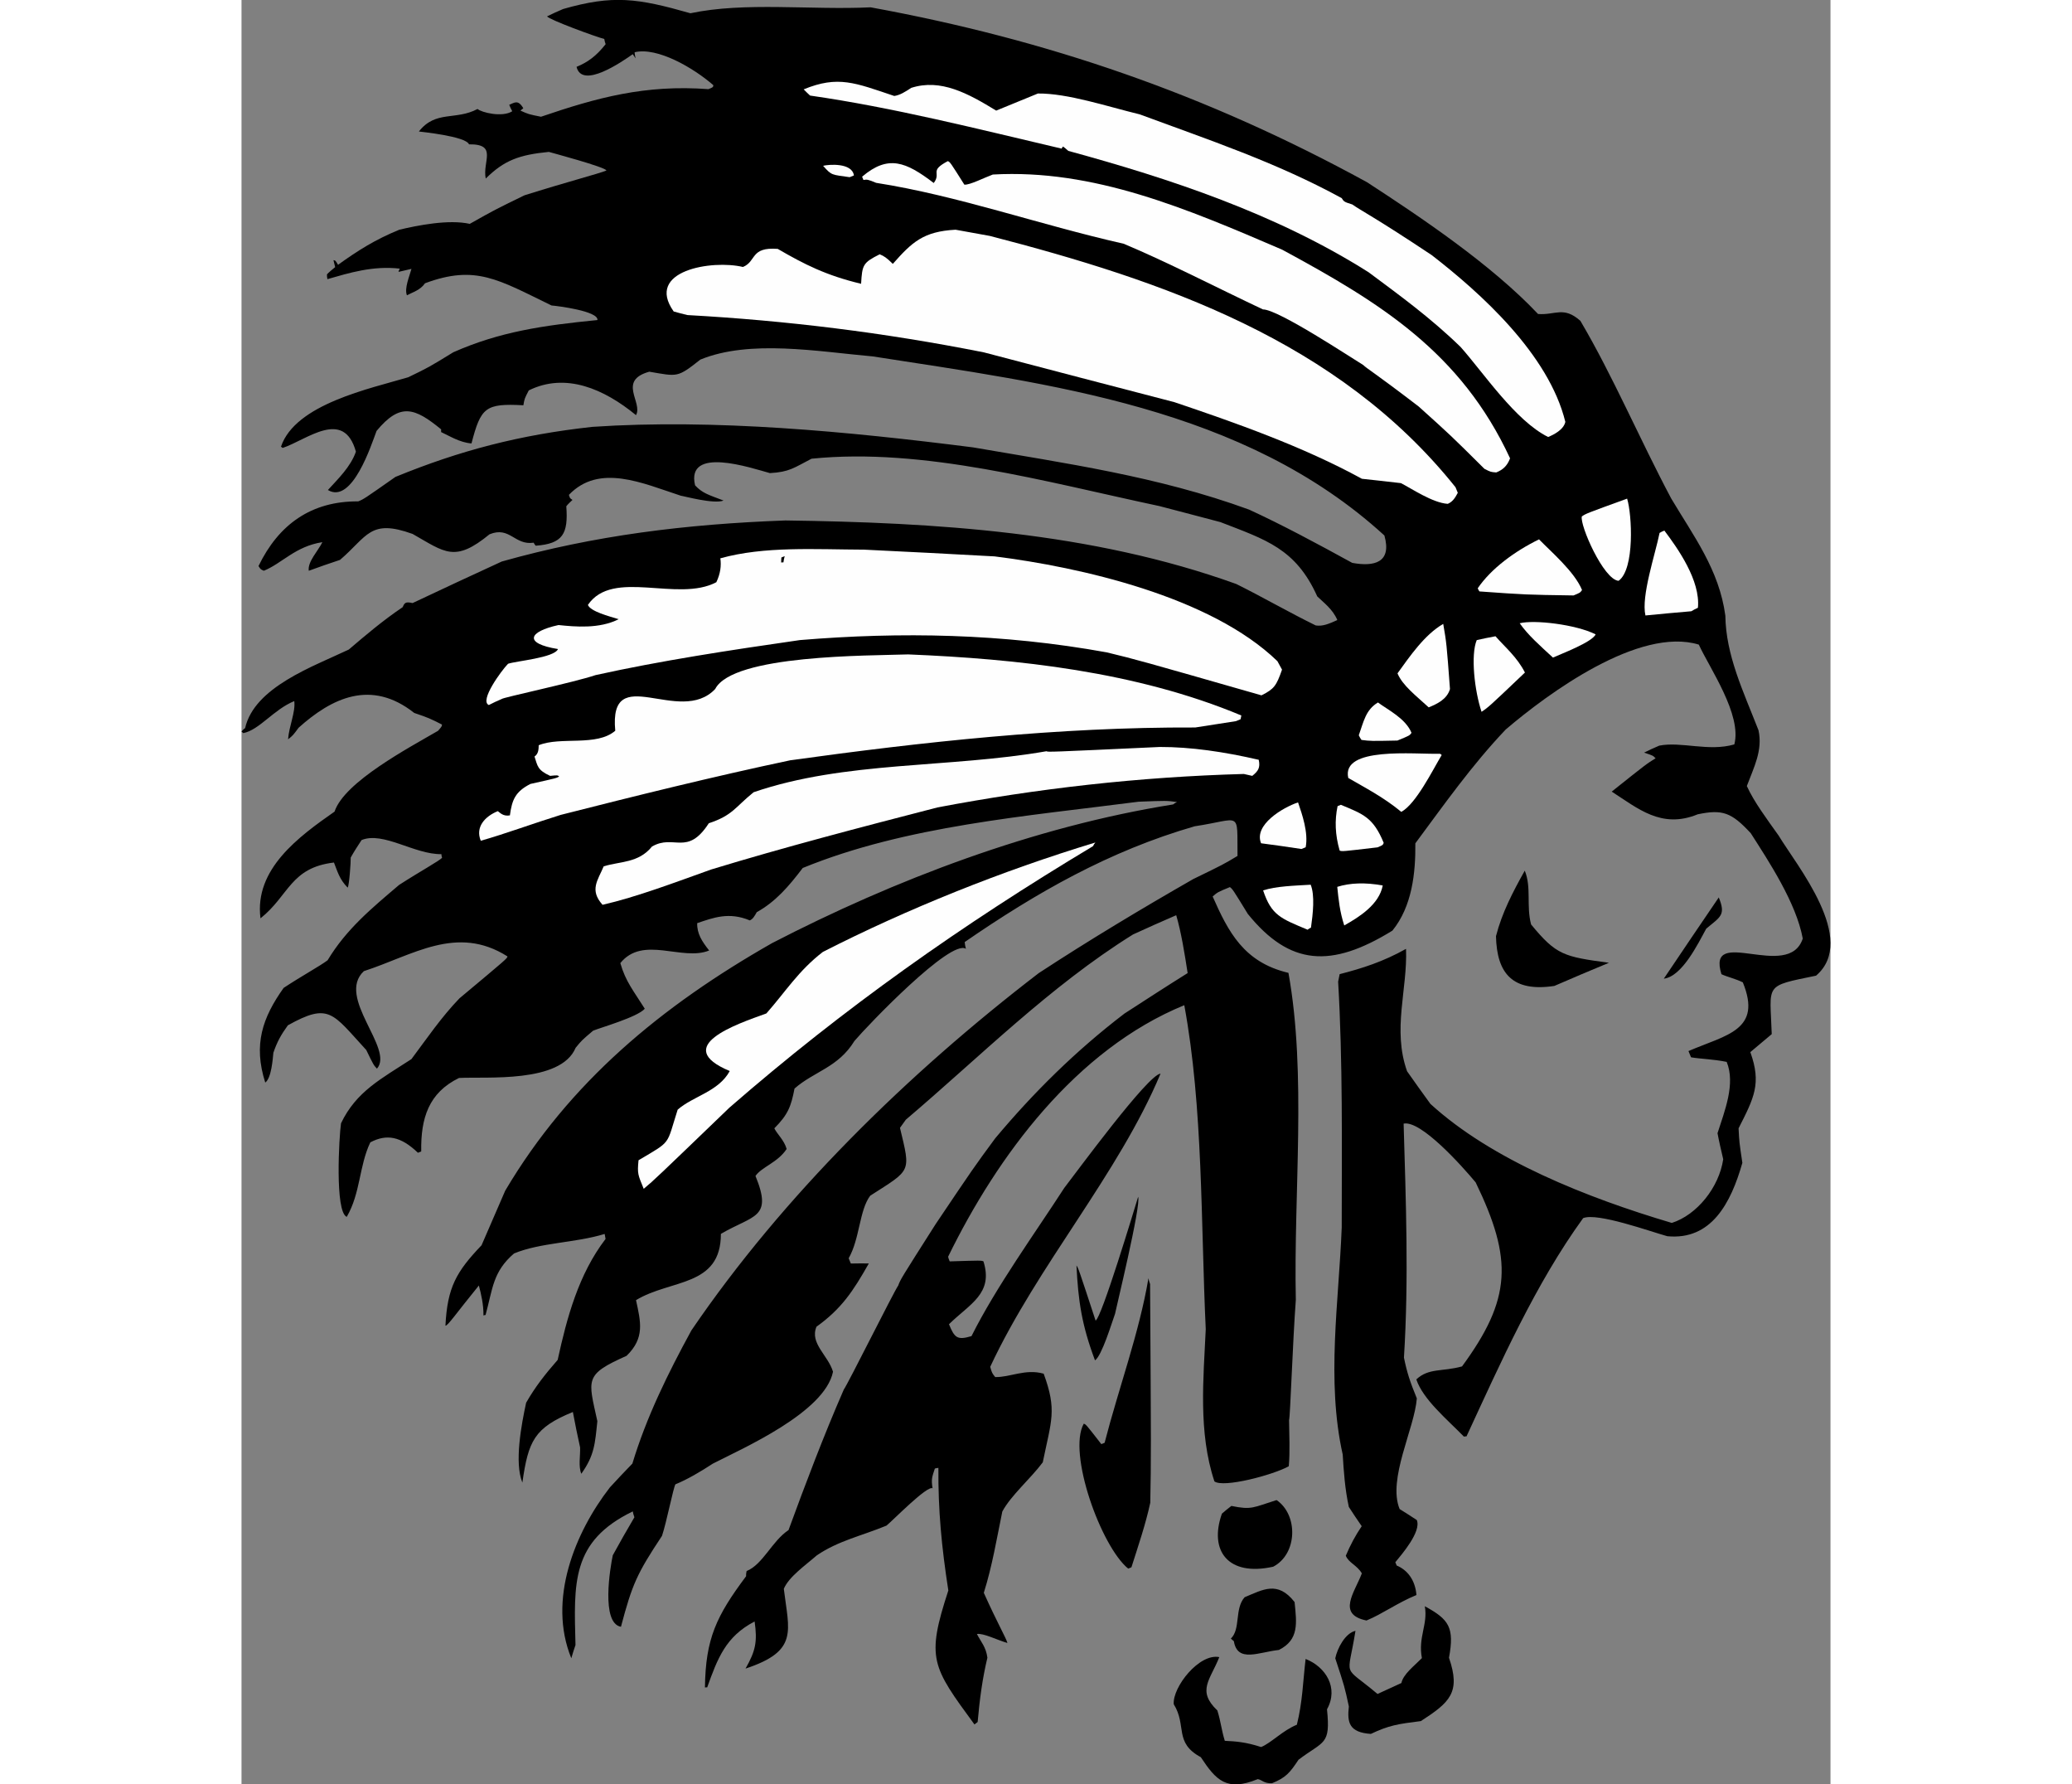
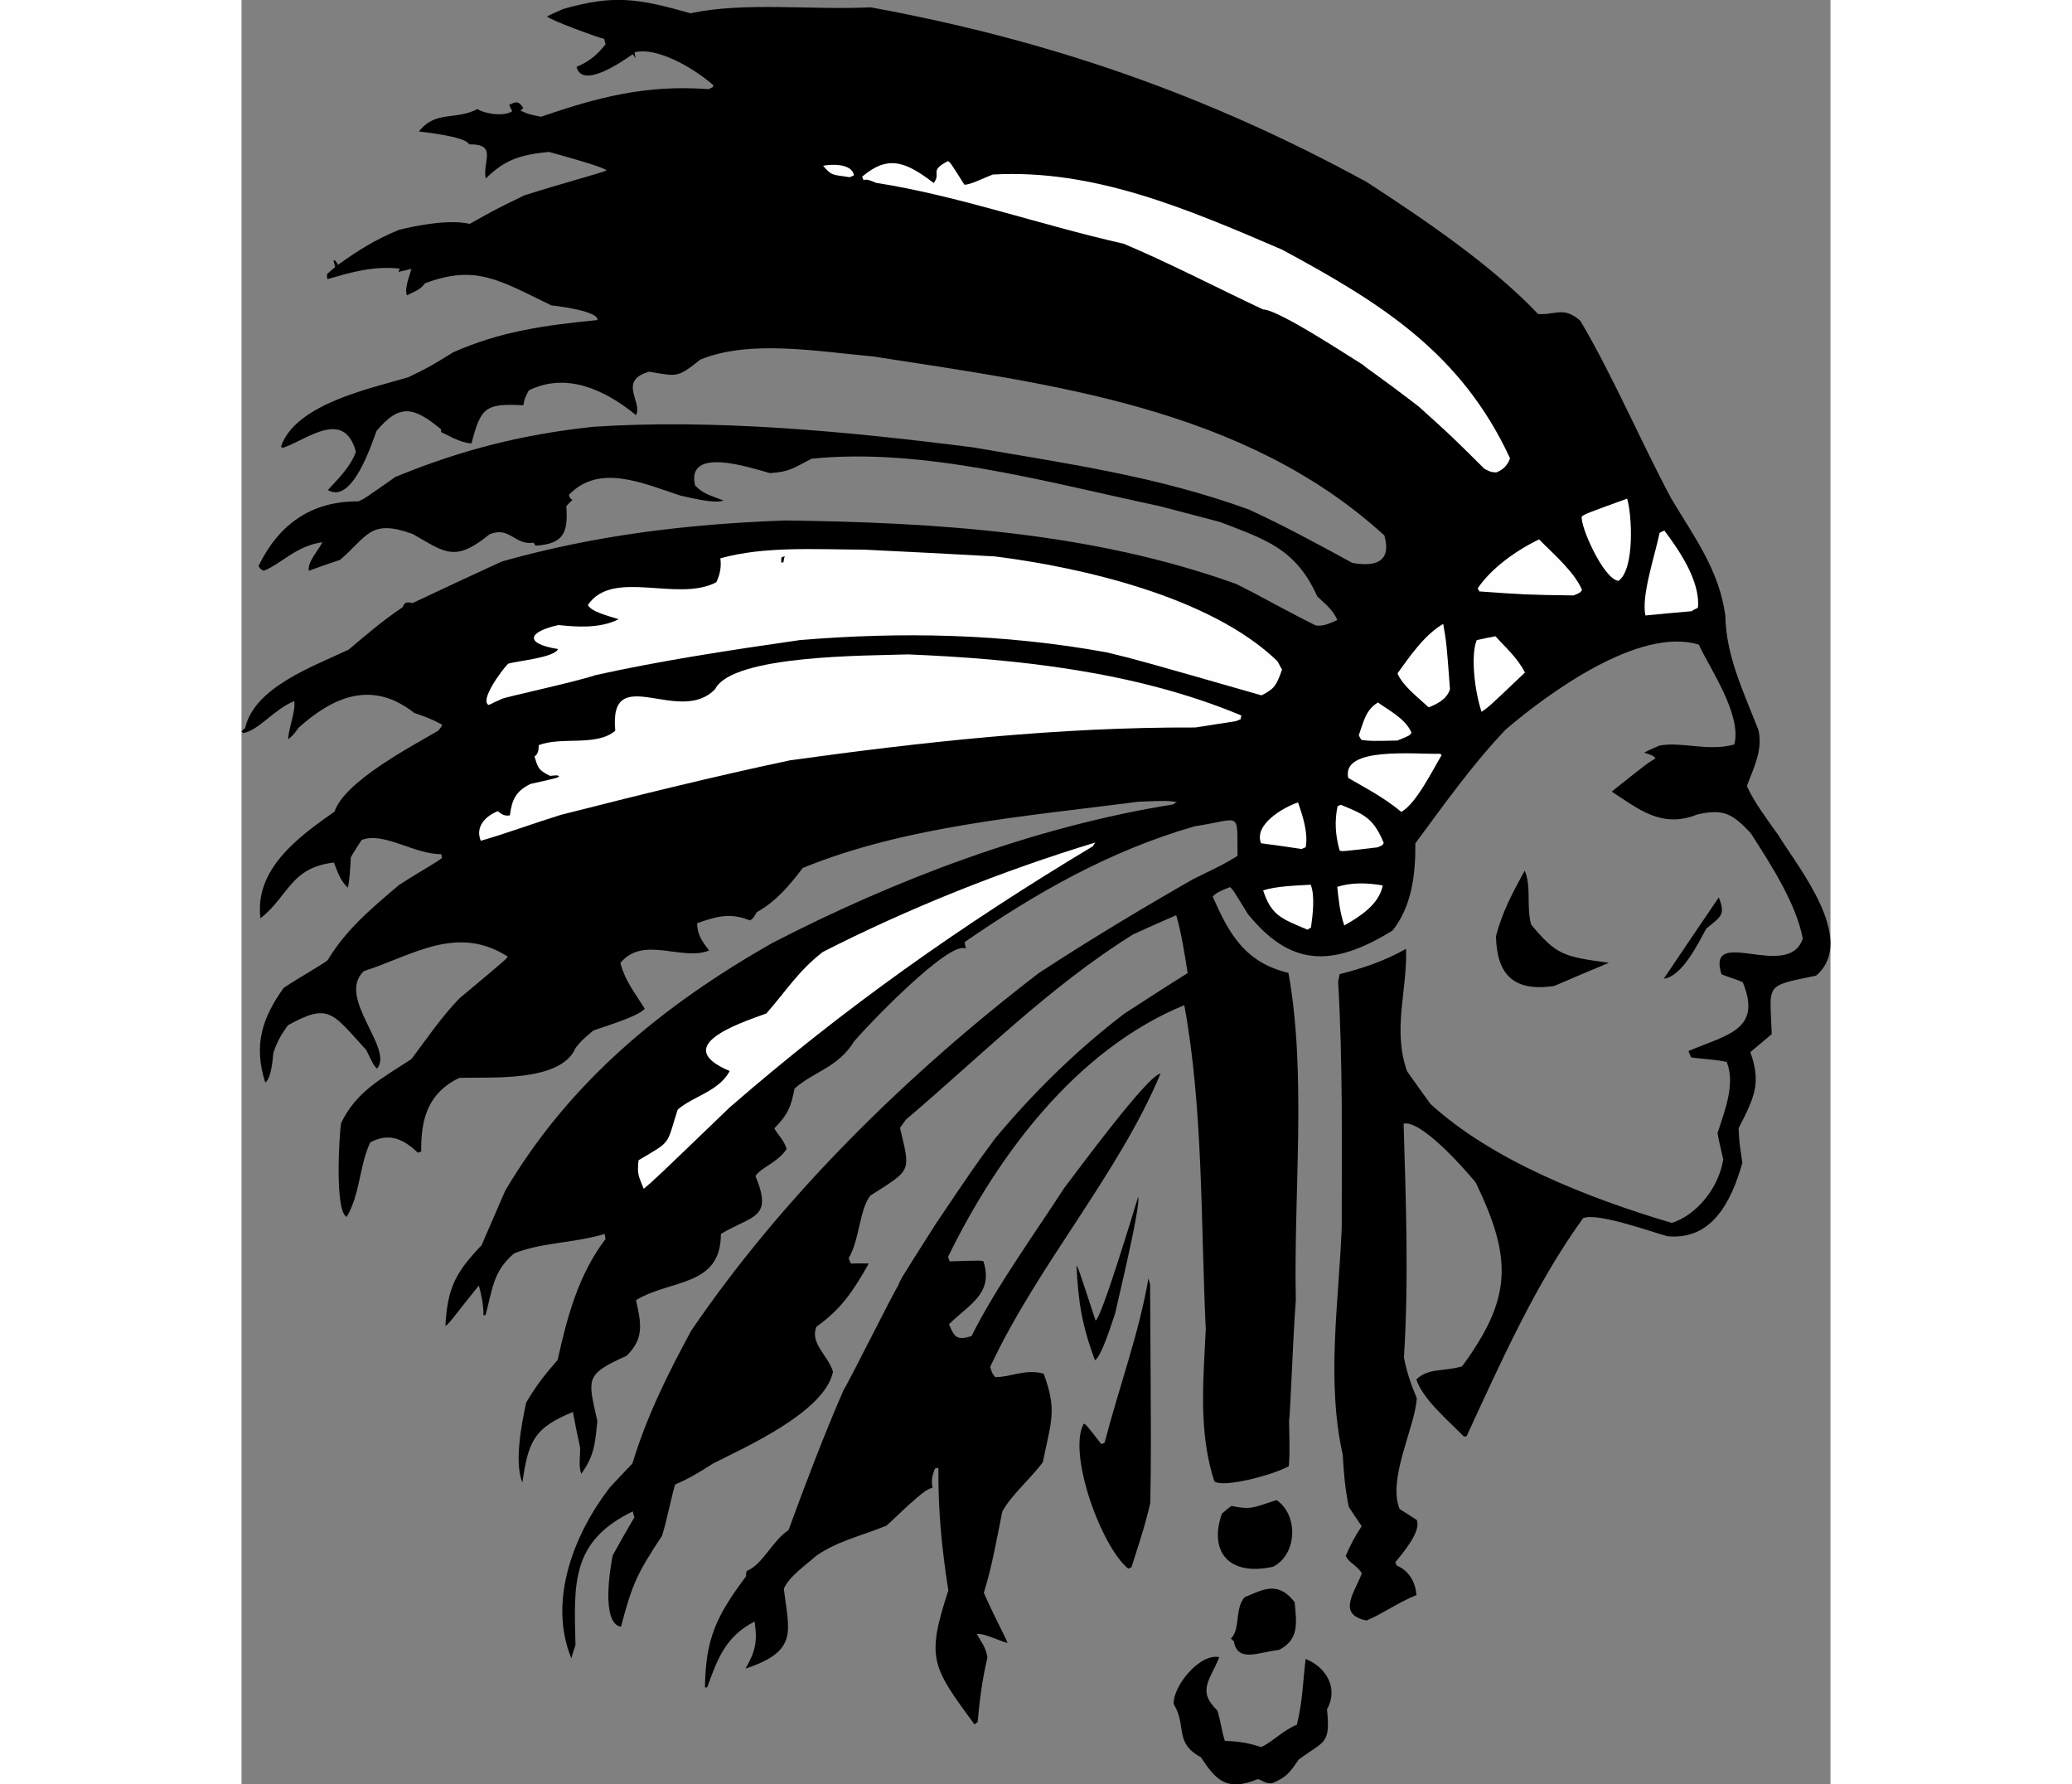
<svg xmlns="http://www.w3.org/2000/svg" xml:space="preserve" width="7.848in" height="6.757in" version="1.1" style="shape-rendering:geometricPrecision; text-rendering:geometricPrecision; image-rendering:optimizeQuality; fill-rule:evenodd; clip-rule:evenodd" viewBox="0 0 1873.97 2103.93">
  <rect x="0" y="0" width="1873.97" height="2103.93" fill="#808080" stroke="none" />
  <defs>
    <style type="text/css">
   
    .fil1 {fill:#FEFEFE}
    .fil0 {fill:black}
   
  </style>
  </defs>
  <g id="Layer_x0020_1">
    <g id="_2008572204400">
      <path class="fil0" d="M1215.44 2102.56c-9.25,0.62 -12.09,-4.1 -16.91,-4.83 -36.81,15.09 -49.29,1.2 -67.17,-25.87 -31.95,-17.22 -16.18,-37.27 -31.94,-62.48 -1.49,-20.2 30.05,-60.28 53.73,-55.5 -10.66,26.99 -26.8,39.49 -2.27,62.92 4.24,13.65 4.7,22.51 8.78,35.77 12.91,0.59 25.05,1.5 42.83,7.34 12.01,-4.92 25.11,-19.34 42.15,-26.33 6.69,-26.72 7.19,-50.91 10.31,-77.53 23.71,9.28 39.32,34.11 25.23,59.35 4.32,42.57 -3.5,36.73 -33.56,59.45 -10.36,15.56 -14.91,21.04 -31.18,27.71z" />
-       <path class="fil0" d="M1390.86 2029.31c-27.11,3.42 -37.36,4.9 -58.97,15.11 -25.6,-1.73 -28.1,-13.37 -25.93,-32.36 -5.02,-23.29 -5.02,-23.29 -16.03,-56.78 2.39,-11.84 11.8,-29.72 23.83,-32.39 -9.23,58.08 -16.23,38.78 25.98,74.43 9.14,-4.2 18.67,-8.56 28.19,-12.91 2.09,-10.36 15.23,-20.27 24.17,-29.36 -4.72,-24.76 7.29,-39.64 3.45,-61.14 28.51,15.47 35.12,24.97 28.5,60.72 14.03,40.86 1.15,52.48 -33.19,74.69z" />
      <path class="fil0" d="M1326.88 1910.73c-35.52,-7.16 -14.04,-33.16 -5.6,-55.63 -5.84,-9.82 -15.42,-12.23 -18.92,-20.75 5.26,-12.56 11.15,-23.58 18.76,-34.84 -5.43,-7.73 -10.32,-15.23 -15.2,-22.73 -4.61,-21.19 -6.03,-42.32 -7.21,-61.75 -19.56,-87.47 -4.48,-180.98 -1.17,-267.86 0.11,-96.88 1.3,-195.57 -4.23,-289.68 0.6,-2.96 1.19,-5.92 1.79,-8.88 26.61,-6.83 51.43,-14.74 78.28,-29.82 1.88,47.65 -16.3,94.92 1.22,144.3 8.82,12.68 18.18,25.58 27.54,38.49 72.41,66.26 184.75,110.72 284.68,140.35 29.62,-9.42 55.71,-41.83 60.64,-75.08 -2.42,-10.32 -4.84,-20.64 -6.72,-30.73 8.34,-26.04 21.44,-58.11 10.8,-84.07 -16.28,-3.28 -30.35,-3.4 -42.04,-5.4 -1.11,-2.71 -2.06,-5.04 -3.02,-7.36 44.62,-19.19 87.27,-24.45 64.09,-81.02 -8.51,-4.21 -17.94,-6.23 -25.2,-9.59 -18.15,-58.63 79.15,8.74 95.9,-42.02 -7.74,-42.08 -39.96,-90.87 -61.31,-124.2 -22.76,-24.61 -33.36,-28.41 -62.55,-22.33 -43.01,17.63 -70.82,-7.18 -101.46,-26.75 40.94,-32.61 40.94,-32.61 51.76,-39.31 -3.14,-3.24 -3.14,-3.24 -13.59,-6.65 5.65,-2.77 11.69,-5.7 17.89,-8.24 25.93,-5.2 58.22,7.36 88.55,-1.45 9.19,-34.99 -29.14,-89.87 -41.89,-117.68 -70.32,-21.41 -177.81,57.49 -227.75,100.13 -40.16,42.25 -72.73,88.63 -106.56,134.17 0.37,35.14 -3.88,74.45 -27.05,102.94 -72.25,44.54 -121.03,41.46 -170.53,-19.71 -17.74,-28.93 -17.74,-28.93 -21.11,-31.62 -14.33,5.87 -14.33,5.87 -20.36,11.06 18.47,41.75 36.81,77.68 89.4,90.06 21.62,120.1 6,258.64 8.7,385.59 -3.7,49.48 -6.6,138.46 -7.98,141.74 0.15,18.04 1.24,36.15 -0.32,54.43 -18.81,10.42 -77.23,25.77 -87.71,17.85 -19.31,-58.15 -12.85,-121.89 -10.22,-179.53 -5.87,-124.74 -2.98,-261.23 -25.31,-381.95 -127.85,52.4 -220.41,177.66 -278.5,296.5 0.25,1.71 1.04,3.64 1.84,5.58 37.08,-1.17 37.08,-1.17 39.81,-0.03 11.98,38.08 -16.14,50.06 -40.66,74.13 6.51,15.89 9.65,19.12 26.56,14 29.36,-58.64 74.79,-121.15 109.4,-174.71 13.92,-17.92 98.63,-133.64 113.55,-134.77 -49.62,118.53 -144.97,225.94 -200.88,345.69 2.08,7.29 2.08,7.29 5.86,12.08 17.81,0.39 35.68,-10.1 57.19,-3.98 15.92,43.25 9.02,55.13 -1.06,104.51 -14.61,19.56 -37.46,38.88 -47.72,58.02 -6.5,31.63 -11.97,64.64 -21.82,95.82 15.93,35.56 26.58,53.81 27.87,59.17 -12.31,-3.55 -28.4,-11.89 -36.01,-10.58 4.59,8.98 10.86,15.46 12.37,27.96 -6.01,25.09 -9.15,49.45 -11.49,75.75 -1.39,1.02 -2.78,2.05 -3.78,2.91 -50.26,-68.55 -57.1,-77.51 -30.8,-157.97 -7.98,-51.49 -12.07,-94.6 -11.72,-144.53 -1.71,0.25 -3.03,0.34 -4.19,0.81 -3.18,9.9 -4.49,12.24 -2.68,23.27 -6.1,-3.84 -46.57,37.64 -54.37,44 -30.61,12.54 -56.53,17.74 -82.05,34.98 -13.66,11.94 -33.07,25.32 -39.01,39.52 6.02,50.02 17.8,73.25 -45.16,94.07 12.1,-21.25 14.04,-32 10.73,-55.53 -34.37,17.71 -43.87,44.22 -55.95,77.68 -0.94,-0.07 -1.87,-0.14 -2.64,0.18 0.75,-57.78 13.44,-84.24 48.5,-131.19 -0.02,-2.26 0.12,-4.12 0.65,-6.15 19.37,-7.94 29.87,-35.32 49.43,-48.31 20.29,-55.38 41.59,-111.62 65.16,-165.63 5.68,-8.21 58.52,-114.48 64.2,-122.7 2.81,-7.49 2.81,-7.49 44.1,-72.37 45,-66.86 45,-66.86 70.29,-101.21 44.95,-53.72 94.84,-103.13 152.4,-147.08 24.67,-15.99 49.34,-31.98 74.55,-47.75 -3.54,-22.98 -7.64,-48.45 -13.48,-68.23 -17.28,7.53 -34.16,14.91 -50.89,22.67 -98.08,61.01 -181.34,144.91 -267.97,218.42 -2.31,3.21 -4.61,6.41 -6.92,9.62 12.73,53.16 13.63,48.72 -35.09,80 -12.92,17.06 -12.24,50.72 -25.42,73.77 0.79,1.93 1.59,3.87 2.54,6.2 6.76,-0.06 13.92,-0.27 21.22,-0.1 -18.62,32.97 -32.36,53.53 -61.73,74.62 -8.23,19.66 13.81,33.71 19.5,53.1 -9.78,47.9 -106.08,90.08 -141.61,108.26 -15,9.77 -29.93,18.6 -44.27,24.48 -2.6,4.69 -10.51,45.03 -15.82,60.78 -29.64,44.73 -35.05,56.9 -48.39,107.17 -23.9,-4.23 -12.57,-70.42 -9.65,-84.28 8.27,-15.15 16.7,-29.92 25.51,-44.85 -0.95,-2.33 -1.52,-4.81 -1.92,-6.91 -72.87,35.3 -69.42,84.56 -67.56,157.56 -1.9,5.3 -3.41,10.45 -4.92,15.59 -28.26,-68.96 4.35,-148.4 45.5,-201.46 8.78,-9.48 17.57,-18.97 26.51,-28.06 16.72,-55.27 41.94,-106.33 69.59,-157.03 108.22,-158.83 255.12,-302.76 409.71,-421.32 59.23,-38.76 120.97,-75.82 182.18,-110.86 35.47,-17.25 35.47,-17.25 52.18,-27.27 -0.62,-54.5 5.31,-43.36 -50.53,-34.95 -100.76,29.08 -186.88,78.4 -271.22,136.5 0.18,2.64 0.74,5.13 1.47,8 -17.67,-12.22 -115.64,89.93 -131.5,108.64 -19.25,31.42 -47.75,35.86 -70.67,56.12 -4.02,21.1 -7.75,30.78 -23.79,46.85 3.25,6.82 11.55,13.82 14.52,24.37 -10.59,16.11 -29.37,21.09 -36.75,31.8 20.64,50.37 -2.49,45.82 -40.79,68.3 -0.02,62.91 -59.19,53.22 -100.11,78.13 5.58,25.77 10.56,44.54 -11.11,65.64 -50.12,22.35 -45.41,27.21 -34.49,77.04 -2.73,26.46 -3.39,40.31 -18.92,62.05 -3.65,-8.91 -1.04,-21.29 -1.43,-31.09 -3.07,-14.13 -5.99,-27.86 -8.52,-41.76 -45.72,18.74 -52.51,34.19 -59.56,83.24 -9.69,-23.64 -1.05,-68.81 4.42,-94.12 10.8,-18.91 22.42,-33.62 37.21,-50.54 10.85,-49.7 24.65,-101.06 56.49,-142.61 -0.41,-2.1 -0.82,-4.19 -1.06,-5.9 -34.98,10.71 -75.11,9.96 -106.87,22.98 -25.09,21.59 -25.08,41.5 -33.6,72.6 -0.94,-0.07 -1.71,0.25 -2.48,0.56 0.2,-12.75 -2.78,-25.56 -5.43,-35.33 -27.09,33.27 -36.61,47.58 -39.41,47.37 2.26,-45.27 12.83,-63.63 42.59,-94.83 9.3,-21.46 18.61,-42.92 27.91,-64.38 75.67,-127.85 184.15,-217.56 314.78,-291.91 143.76,-74.31 308.46,-137.28 472.85,-163.47 1.39,-1.02 2.78,-2.05 4.72,-2.84 -12.45,-1.68 -12.45,-1.68 -45.41,-0.39 -132.35,17.14 -274.78,28.44 -396.05,78.14 -16.46,21.68 -32.09,39.85 -54.22,52.09 -2.38,4.14 -4.36,8.12 -8.24,9.71 -24.58,-10.29 -42.95,-3.21 -62.02,3.25 -0.36,12.37 5.7,21.65 14.11,32.23 -31.77,13.02 -78.06,-18.24 -104.76,14.88 6.25,21.87 15.75,32.91 28.83,53.8 -8.62,9.87 -51.6,22.05 -60.9,25.86 -13.43,11.39 -13.43,11.39 -20.67,20.24 -17.6,42.06 -105.62,33.78 -137.48,35.53 -35.85,17.41 -45.24,47.5 -44.6,86.61 -1.55,0.64 -2.71,1.11 -3.88,1.59 -20.15,-19.35 -36.81,-22.47 -56.16,-12.28 -13.37,28.1 -11.39,59.43 -27.79,87.87 -14.2,-5.94 -9.04,-94.94 -6.76,-110.36 18.03,-37.71 47.69,-52.58 83.03,-75.66 18.14,-24.18 35.04,-49.21 56.62,-71.63 56.29,-47.05 56.29,-47.05 56.66,-49.46 -59.88,-37.91 -111.43,-1.39 -169.36,17.37 -33.1,30.76 36.15,91.52 15.43,114.95 -4,-4.24 -4,-4.24 -12.62,-21.98 -39.95,-43.36 -43.48,-56.39 -92.47,-29.08 -8.38,11.58 -12.74,19.7 -17.07,32.33 -0.72,7.08 -2.24,29.88 -9.58,35.15 -14.3,-44.82 -3.29,-76.48 21.68,-111.61 21.73,-14.33 42.47,-25.55 51.82,-32.55 22.08,-36.65 51.5,-60.93 84.39,-88.89 25.06,-16.15 48.35,-28.87 50.66,-32.07 -0.63,-1.55 -0.72,-2.87 -0.81,-4.19 -31.96,0.43 -68.58,-27.1 -94.15,-16.62 -4.45,6.8 -8.9,13.6 -12.81,20.64 0.27,3.96 -1.74,33.29 -3.59,35.41 -9.96,-9.94 -12.22,-19.88 -16.19,-29.56 -51.34,6.11 -52.86,38.85 -86.61,65.81 -7.49,-58.02 45.14,-96.33 87.35,-125.85 11.44,-35.01 88.08,-75.47 122.05,-95.27 4.31,-4.94 4.31,-4.94 4.68,-7.35 -15.38,-7.72 -15.38,-7.72 -32.77,-13.72 -50.88,-40.23 -97.27,-17.6 -136.31,17.4 -6.69,9.08 -6.69,9.08 -12.48,13.71 1.19,-15.87 8.98,-32.19 7.32,-45.08 -24.41,10 -41.23,34.09 -60.1,37.75 -0.7,-0.62 -1.41,-1.23 -2.12,-1.85 1.23,-1.41 2.46,-2.82 4.24,-4 10.94,-48.38 80.17,-72.68 122.23,-92.63 20.46,-17.43 39.91,-34 63.65,-50.07 2.06,-4.91 3.13,-6.71 11.62,-4.76 34.85,-16.55 69.86,-32.7 105.26,-49.02 109.53,-30.86 216.8,-44.05 334.48,-48.39 175.2,2.41 360.66,13.28 531.62,74.9 30.06,14.83 62.1,33.38 93.79,48.89 8.17,1.18 14.76,-1.52 25.45,-6.36 -5.24,-12.79 -16.82,-21.16 -23.64,-27.87 -25.44,-56.55 -60.9,-66.9 -114.18,-87.6 -24.31,-6.33 -48.24,-12.81 -72.01,-18.91 -133.82,-28.42 -278.17,-69.26 -410.24,-55.86 -20.9,10.83 -26.15,15.7 -49.15,16.98 -22.45,-6.19 -99.18,-32.21 -88.21,14.43 8.87,9.49 15.88,11.14 33.59,17.91 -11.24,4.61 -47.48,-5.43 -50.28,-5.64 -45.46,-14.86 -96.27,-38.38 -132.11,-1.06 1.2,4.03 1.2,4.03 4.25,5.95 -2.62,2.43 -5.25,4.87 -7.32,7.53 2.45,32.48 -4.06,44.2 -36.15,46.49 -1.02,-1.39 -1.89,-2.39 -2.36,-3.56 -22.6,3.38 -28,-19.75 -52.03,-9.9 -41.01,33.55 -52.3,21.43 -90.67,-0.4 -50.46,-18.23 -53.16,2.78 -85.66,30.58 -12.33,4.15 -24.66,8.29 -36.83,12.83 -1.64,-10.64 11.15,-23.58 16.04,-33.73 -31.91,4.93 -47.3,24.82 -69,33.71 -3.82,-1.6 -3.82,-1.6 -6.34,-5.54 23.77,-49.11 62.26,-76.65 117.62,-76.26 6.59,-2.7 6.59,-2.7 43.84,-28.83 75.94,-31.12 146.62,-49.68 232.38,-59.04 144,-9.69 301.35,5.47 448.85,24.2 108.63,18.83 217.53,33.93 325.56,73.37 39.03,17.94 79.65,39.76 121.67,62.81 25.93,4.76 46.96,-0.24 37.91,-32.28 -165.73,-151.54 -395.42,-178.69 -603.3,-211.14 -65.28,-5.82 -144.95,-20.23 -203.45,3.74 -27.34,21.61 -26.66,19.97 -60.22,14.27 -37.78,10.51 -7.23,36.45 -15.66,51.22 -37.5,-30.79 -82.77,-50.7 -126.44,-29.18 -5.05,9.76 -5.05,9.76 -6.38,17.55 -44.88,-2.42 -50.13,2.45 -61.2,44.99 -14,-1.05 -26.36,-9.11 -35.8,-13.38 -0.09,-1.32 -0.02,-2.25 0.05,-3.19 -31.32,-25.63 -48.32,-31.78 -76.19,1.81 -6.08,16.07 -28.66,86.86 -57.41,69.69 11.86,-13.01 26.83,-27.29 33.05,-45.22 -14.35,-51.58 -58.12,-13.74 -86.42,-4.4 -0.71,-0.62 -1.41,-1.23 -1.96,-1.46 16.91,-50.37 105.4,-68.54 150.15,-81.9 24.16,-11.71 24.16,-11.71 53.09,-29.45 54.77,-24.26 106.02,-31.69 169.96,-37.98 1.54,-10.59 -47.57,-16.7 -54.11,-17.19 -62.7,-30.42 -89.52,-48.39 -149.2,-26.19 -5.68,8.21 -14.3,10.39 -21.34,14.18 -3.34,-8.14 3.23,-23.04 5.34,-31.15 -5.35,1.29 -10.32,2.42 -15.29,3.55 0.3,-1.48 0.75,-2.57 1.6,-3.82 -31.83,-3.7 -59.91,5.09 -85.43,12.38 -0.41,-2.1 -0.65,-3.8 -0.51,-5.67 2.85,-2.98 6.25,-5.73 9.65,-8.48 -0.72,-2.87 -1.45,-5.74 -2.01,-8.23 2.41,0.37 2.41,0.37 5.41,5.47 23.42,-16.84 43.53,-29.6 72.2,-41.35 21.03,-5 58.21,-12.54 83.14,-6.92 29.41,-16.58 29.41,-16.58 64.49,-33.67 48.08,-15.18 87.72,-25.54 96.63,-29.2 0.28,-3.74 -67.29,-21.75 -67.83,-21.98 -34.8,3.4 -52.56,9.77 -74.46,31.42 -4.13,-20.03 14.51,-40.79 -19.7,-40.35 -3.97,-9.68 -57.66,-14.83 -59.14,-15.13 19.92,-25.36 43.2,-12.73 69.21,-26.56 4.39,4.09 29.09,10.25 40.92,2.69 -1.5,-2.55 -2.61,-5.26 -3.57,-7.59 6.2,-2.54 10.44,-6.54 16.6,4.06 -1.39,1.02 -2.39,1.89 -3.4,2.75 9.45,4.28 9.45,4.28 24.24,7.26 65.9,-22.48 122.84,-38.13 197.53,-32.54 5.42,-2.22 5.42,-2.22 5.79,-4.64 -23.26,-20.33 -66.09,-45.32 -92.86,-38.87 0.02,2.26 0.58,4.74 1.15,7.22 -1.18,-1.78 -2.36,-3.56 -3.38,-4.95 -12.29,8.66 -59.83,41.71 -66.28,14.94 13.17,-5.4 23.3,-12.72 34.3,-26.73 -0.79,-1.93 -1.2,-4.03 -1.61,-6.13 -9.59,-2.41 -64.96,-22.7 -67.48,-26.65 6.04,-2.93 12.47,-6.01 19.05,-8.71 58.72,-16.82 87.52,-12.79 150.03,5.03 64.11,-13.6 142.42,-3.61 212.53,-7 208.4,38.13 396.41,102.71 585.45,206.24 63.57,41.37 146.53,96.97 201.69,155.36 20.54,1.54 30.01,-9.59 49.91,8.05 38.5,65.22 69.6,138.9 107.13,209.5 26.19,44.02 56.62,84.04 63.84,138.1 0.63,46.8 21.12,89.08 39.09,135.12 5.18,23.67 -5.31,43.35 -13.75,65.82 8.71,19.05 23.57,38.76 37.5,58.39 21.21,35.2 93.72,122.68 44.16,165.17 -62.18,12.81 -54.2,9.09 -52.29,68.94 -8.42,7.07 -16.83,14.14 -25.25,21.21 13.37,37.06 4.42,53.85 -13.86,89.85 0.84,16.4 0.84,16.4 4.47,40.7 -13.52,47.62 -36.7,91.52 -88.53,86.51 -20.42,-5.66 -82.58,-28.15 -99.24,-21.32 -56.11,77.3 -97.46,170.72 -137.55,257.29 -1.32,0.09 -2.25,0.02 -3.03,0.34 -20.23,-20.67 -48.35,-43.99 -56.16,-67.49 14.74,-13.73 30.33,-8.81 53.91,-15.31 58.34,-79.57 60.13,-126 16.05,-216.99 -16.03,-19.23 -64.54,-73.56 -84.95,-69.26 2.63,90.33 6.21,182.98 0.39,275.87 3.57,17.54 7.08,28.32 15.18,48.08 -2.66,35.48 -34.73,95.23 -20.28,130.49 6.64,4.07 13.45,8.52 20.25,12.97 5.56,13.56 -17.47,40.19 -25.32,49.74 0.48,1.16 0.95,2.33 1.59,3.87 12.56,5.26 21.84,16.84 23.31,34.79 -22.47,9.21 -40.17,22.34 -58.76,29.96z" />
      <path class="fil0" d="M1223.45 1945.43c-23.85,2.53 -48.85,15.5 -53.12,-10.36 -1.41,-1.23 -2.66,-2.08 -3.52,-3.08 11.72,-11.14 4.13,-35.18 16.23,-48.74 21.31,-8.73 38.86,-20 58.91,5.72 2.46,24.78 5.51,44.35 -18.5,56.45z" />
      <path class="fil0" d="M1216.71 1847.28c-53.08,11.8 -75.97,-18.64 -60.48,-62.55 3.63,-3.3 7.41,-6.21 11.2,-9.12 24.23,5.01 25.6,1.73 53.28,-6.9 25.73,17.51 24.72,63.63 -4,78.57z" />
      <path class="fil0" d="M1045.67 1849.51c-32.03,-26.25 -71.68,-136.24 -52.37,-170.85 2.57,0.76 2.57,0.76 20.73,24.09 1.16,-0.48 2.33,-0.95 3.88,-1.59 16.41,-63.74 40.89,-129.88 51.7,-194.04 0.41,2.09 0.97,4.58 1.92,6.9 1.24,201.77 1.24,201.77 0.23,257.84 -5.46,25.32 -14.11,50.58 -22.22,76.08 -1.55,0.63 -2.71,1.11 -3.87,1.59z" />
      <path class="fil0" d="M1006.58 1603.97c-15.67,-41.54 -19.88,-70.59 -21.86,-111.86 2.36,3.56 2.36,3.56 22.55,64.97 6.98,-2.86 45.7,-131.41 50.17,-145.91 3.81,9.3 -26.78,134.51 -27.22,137.86 -4.03,11.15 -15.52,49.35 -23.64,54.94z" />
      <path class="fil0" d="M1677.39 1153.94c21.35,-31.83 43.08,-63.81 64.82,-95.8 8.57,20.92 2.06,22.69 -14.78,36.82 -9.57,17.5 -28.45,56.46 -50.04,58.97z" />
      <path class="fil0" d="M1548.31 1162.49c-49,7.41 -67.85,-14.28 -68.84,-58.67 7.15,-27.82 19.85,-52.03 33.95,-77.26 8.1,19.76 1.6,41.43 7.46,63.46 29.78,36.22 38.65,38 91.82,45.18 -21.7,8.89 -43.24,18.17 -64.38,27.29z" />
      <path class="fil1" d="M1300.52 1091.18c-5.35,-16.36 -6.72,-30.73 -8.24,-45.5 14.81,-4.71 33.08,-5.41 53.64,-1.62 -4.32,22.59 -27.76,37.17 -45.4,47.11z" />
      <path class="fil1" d="M1257.33 1096.21c-31.68,-13.26 -42.67,-16.9 -52.49,-46.36 15.59,-5.03 36.66,-5.52 56.09,-6.7 5.08,12.4 2.7,34.19 0.35,50.54 -1.55,0.64 -2.94,1.66 -3.95,2.52z" />
      <path class="fil1" d="M474.35 1401.72c-6.83,-16.66 -7.69,-17.67 -6.12,-33.69 39.69,-23.51 32.44,-16.92 46.15,-59.64 18.29,-16.1 47.95,-21.01 61.43,-45.54 -69.37,-29.04 7.7,-55.19 43.2,-67.93 22.57,-25.54 37.75,-50.32 66.65,-72.56 99.56,-50.76 211.08,-95.56 321.36,-128.99 -1.23,1.41 -2.07,2.66 -2.76,4.3 -155.11,92.99 -294.09,191.12 -428.86,308.34 -87.62,84.33 -87.62,84.33 -101.05,95.72z" />
      <path class="fil1" d="M1339.71 999.1c-41.87,4.94 -41.87,4.94 -44.6,3.8 -5.37,-18.62 -5.98,-35.56 -2.46,-52.39 1.16,-0.48 2.33,-0.95 3.88,-1.59 26.22,10.98 38.14,14.69 50.53,44.91 -1.15,2.73 -1.15,2.73 -7.34,5.27z" />
      <path class="fil1" d="M1367.81 957.27c-21.22,-17.55 -42.93,-28.56 -62.54,-39.98 -8.48,-37.25 77.75,-27.79 108.23,-28.52 0.55,0.23 1.25,0.84 1.95,1.46 -10.5,17.43 -30.23,57.64 -47.64,67.04z" />
      <path class="fil1" d="M1250 1001.03c-15.96,-2.51 -31.77,-4.63 -47.57,-6.75 -8.89,-21.7 25.69,-42.21 43.6,-48.19 4.78,13.88 12.36,35.66 9,52.88 -1.93,0.8 -3.49,1.43 -5.03,2.07z" />
      <path class="fil1" d="M1462.46 839.29c-8.29,-24.66 -13.01,-67.07 -5.69,-84.55 7.06,-1.54 14.51,-3.23 22.12,-4.54 11.07,12.66 25.4,24.43 34.73,42.78 -42.66,40.56 -42.66,40.56 -51.16,46.31z" />
      <path class="fil1" d="M1363.22 873.17c-31.41,0.65 -31.41,0.65 -42.39,-0.73 -1.18,-1.78 -2.36,-3.56 -3.16,-5.49 5.7,-15.91 8.07,-30 22.61,-38.68 11.74,8.76 32.58,18.78 39.57,35.82 -2.31,3.21 -2.31,3.21 -16.64,9.08z" />
      <path class="fil1" d="M1709.81 720.72c-18.34,1.63 -36.29,3.11 -54.08,4.97 -5.25,-22.74 11.6,-72.18 16.67,-97.33 1.78,-1.18 3.72,-1.98 5.65,-2.77 15.89,21.09 42.72,58.97 39.57,91.03 -2.71,1.11 -5.27,2.61 -7.82,4.11z" />
-       <path class="fil1" d="M1546.67 775.36c-15.28,-14.1 -29.38,-26.42 -39.22,-40.49 17.22,-4.35 66.18,1.38 89.53,13.08 -3.89,9.28 -42.33,23.68 -50.31,27.4z" />
      <path class="fil1" d="M1400.13 834.06c-14.58,-13.48 -30.93,-25.79 -36.81,-40.12 14.45,-19.95 31.96,-45.68 53.93,-58.31 3.93,22.83 3.93,22.83 7.96,76.83 -3.55,12.31 -15.79,17.78 -25.09,21.59z" />
-       <path class="fil1" d="M1192.04 914.82c-3.51,-0.82 -7.01,-1.65 -9.97,-2.25 -124.38,3.46 -244.08,17.22 -361.23,39.44 -92.48,23.87 -180.77,46.93 -266.86,73.16 -43.02,15.37 -88.05,32.47 -128.18,41.67 -15.77,-17.52 -5.53,-28.95 1.33,-45.34 19.23,-6.07 41.02,-3.69 56.95,-23.34 25.92,-15.15 41.54,11.93 67.03,-27.47 28.3,-9.34 31.1,-19.08 52.88,-36.6 107.92,-36.99 230.07,-28.23 345.37,-48.33 1.8,1.07 1.8,1.07 133.7,-5.02 36.62,-0.07 75.63,5.66 116.61,15.11 2.1,9.55 -0.82,13.46 -7.62,18.96z" />
      <path class="fil1" d="M1624.05 684.82c-17.74,-1.33 -45.97,-65.78 -43.33,-75.91 4.95,-3.39 4.95,-3.39 53.4,-20.98 5.75,18.46 9.18,83.12 -10.07,96.89z" />
      <path class="fil1" d="M1570.93 702.07c-56.46,-0.84 -56.46,-0.84 -111,-4.74 -1.02,-1.39 -1.5,-2.55 -1.98,-3.71 15.82,-23.23 43.64,-43.68 72.29,-57.68 14.12,14.58 41.84,38.06 50.73,59.76 -2.31,3.21 -2.31,3.21 -10.05,6.38z" />
      <path class="fil1" d="M1172.83 850.29c-16.15,2.55 -32.3,5.09 -48.07,7.48 -161.81,-0.65 -322.38,17.19 -477.4,38.63 -91.2,19.28 -183.61,42.22 -270.9,64.42 -31.72,9.83 -65.9,22.48 -94.29,30.5 -6.67,-16.27 4.96,-28.74 20.08,-34.93 2.5,1.69 6.27,6.48 14.27,5.01 2.49,-18.22 6.22,-27.89 24.18,-37.06 31.51,-7.03 31.51,-7.03 33.9,-8.92 -1.96,-1.46 -1.96,-1.46 -10.66,-0.61 -15.06,-6.95 -14.72,-11.62 -18.39,-22.78 4.95,-3.38 4.82,-9.21 4.94,-13.34 25.96,-10.64 68.21,1.91 90.29,-17.09 -7.86,-83.21 75.85,-4.84 117.85,-49.2 20.88,-40.69 181.7,-39.17 227.63,-40.8 128.42,5.29 268.89,20.12 392.89,72.02 -0.3,1.48 -0.6,2.96 -0.9,4.44 -1.94,0.79 -3.87,1.59 -5.42,2.22z" />
      <path class="fil1" d="M1202.9 819.87c-145.6,-41.69 -145.6,-41.69 -182.3,-50.64 -123.2,-22.36 -243.04,-24.38 -362.08,-14.52 -83.33,11.98 -164.25,24.33 -241,41.3 -25.43,8.61 -109.96,26.51 -110.64,28.15 -5.42,2.22 -10.3,4.67 -15.18,7.12 -11.47,-4.8 14.67,-40.4 22.61,-48.63 9.07,-3.26 54.6,-6.99 58.95,-17.37 -41.19,-6.65 -34.7,-20.62 0.62,-28.31 19.38,2.01 48.09,4.73 70.93,-6.9 -11.38,-3.48 -33.12,-9.05 -36.3,-16.8 29.34,-43.25 105.72,-2.6 151.47,-26.78 4.89,-10.15 5.98,-19.64 4.74,-28.19 51.97,-14.51 111.57,-10.43 169.58,-10.22 51.26,2.52 102.52,5.04 153.94,7.95 100.64,12.6 254.66,47.23 333.45,123.54 1.82,3.33 3.63,6.66 5.45,9.99 -6.68,19.03 -9.21,22.78 -24.24,30.3z" />
-       <path class="fil1" d="M1422.6 594.07c-18.13,-1.17 -43.31,-18.45 -55.26,-24.42 -15.64,-1.73 -30.9,-3.63 -46,-5.13 -69.99,-38.29 -150.32,-66.45 -221.2,-90.35 -74.97,-19.51 -149.93,-39.01 -224.51,-58.67 -118.23,-23.5 -233.04,-37.53 -349.72,-44.01 -5.53,-1.35 -11.06,-2.71 -16.21,-4.22 -34.31,-48.39 45.51,-61.19 81.66,-52.48 16.27,-6.67 8.35,-23.79 41.03,-21.34 31.49,18.32 57.18,31.32 98.32,41.16 1.29,-22.25 2.05,-24.82 21.94,-34.78 5.46,2.29 7.97,3.97 15.49,11.3 22.57,-25.54 35.91,-38.25 73.99,-40.28 13.16,2.3 26.87,4.82 40.57,7.35 203,52.56 410.65,123.12 549.04,296.28 0.79,1.94 1.74,4.26 2.7,6.59 -3.52,6.87 -6.83,10.94 -11.86,13.01z" />
      <path class="fil1" d="M1479.82 557.05c-6.53,-0.49 -6.53,-0.49 -13.95,-4.24 -39.68,-39.4 -39.68,-39.4 -77.68,-73.6 -52.75,-40.38 -60.71,-44.35 -65.26,-48.82 -12.58,-7.51 -100.24,-65.71 -118.27,-65.56 -54.96,-25.89 -112.44,-55.73 -164.33,-77.46 -99.72,-22.48 -195.18,-56.67 -291.88,-71.79 -9.28,-3.89 -10.77,-4.19 -14.96,-3.38 -0.63,-1.55 -1.11,-2.71 -1.59,-3.87 30.88,-26.23 51.64,-17.54 84.5,7.45 9.38,-12.44 -6.1,-13.79 16.58,-25.8 2.73,1.14 2.73,1.14 19.52,27.75 6.54,0.49 23.34,-8.21 33.57,-11.95 118.99,-6.68 228.71,40.21 341.32,88.64 115.14,62.32 210.49,120.53 268.7,246 -3.5,9.13 -8.52,13.45 -16.27,16.62z" />
-       <path class="fil1" d="M1540.97 515.24c-38.57,-19.04 -76.37,-75.95 -103.22,-106.12 -35.36,-34.38 -72.05,-60.98 -108.51,-88.11 -109.37,-69.21 -234.9,-110.53 -354.14,-143.11 -2.11,-1.85 -4.23,-3.7 -6.19,-5.16 -0.62,0.7 -1.23,1.41 -1.69,2.5 -101.13,-23.72 -198.61,-48.48 -296.7,-62.58 -2.82,-2.46 -5.25,-5.08 -7.53,-7.32 40.68,-16.67 60.66,-7.67 106.83,7.81 6.83,-0.99 12.56,-4.69 20.06,-9.58 34.82,-11.1 66.92,6.51 100.14,26.84 16.27,-6.67 32.55,-13.34 49.21,-20.16 35.14,-0.37 81.85,15.33 120.03,24.57 80.02,29.65 160.1,56.11 238.22,98.76 2.68,4.33 3.23,4.56 12.58,7.51 9.62,6.92 27.74,15.78 93.73,59.78 57.68,44.69 137.92,116.79 157.48,196.56 -2.02,9.42 -14.1,15.28 -20.3,17.82z" />
      <path class="fil0" d="M636.46 663.3c-0.02,-2.25 0.12,-4.12 0.26,-5.99 1.16,-0.48 2.33,-0.95 3.87,-1.59 -0.75,2.57 -1.12,4.98 -1.49,7.4 -0.94,-0.07 -1.87,-0.14 -2.64,0.18z" />
      <path class="fil1" d="M717.22 208.92c-21.18,-3.09 -21.09,-1.77 -31.3,-13.42 6.13,-1.61 34.1,-4.02 36.33,11.36 -1.93,0.8 -3.49,1.43 -5.03,2.07z" />
    </g>
  </g>
</svg>